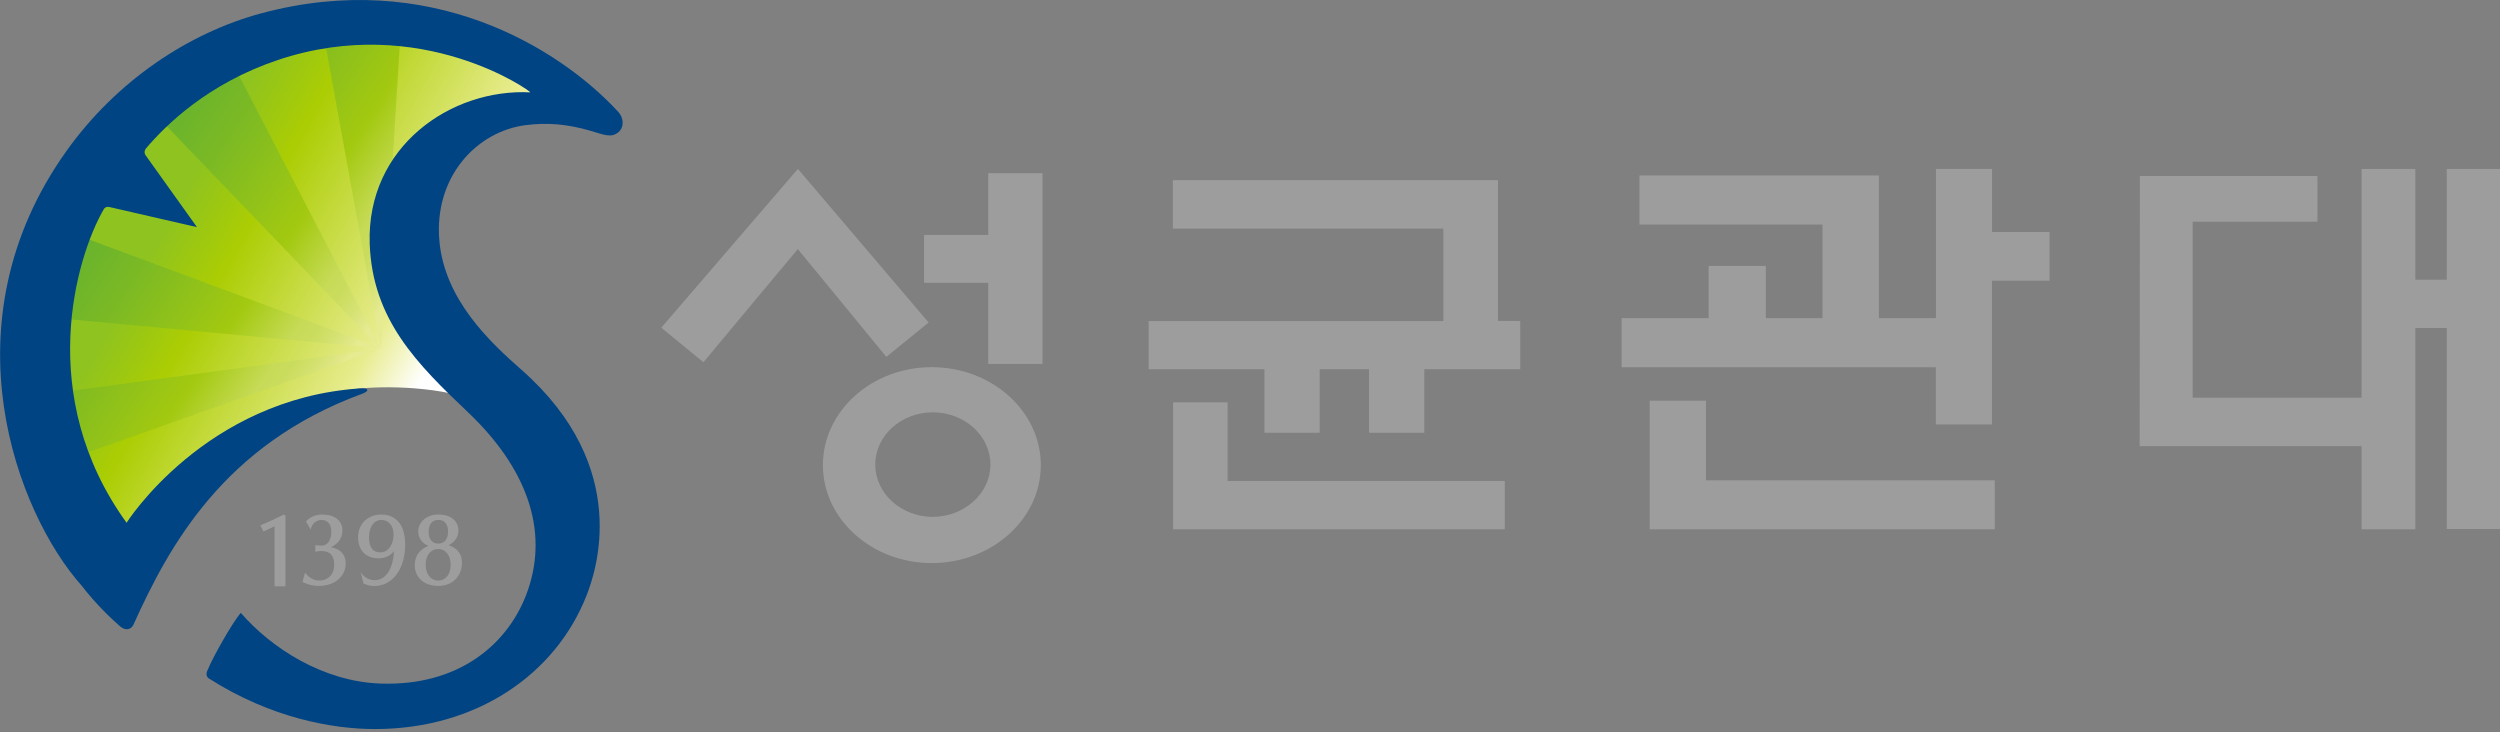
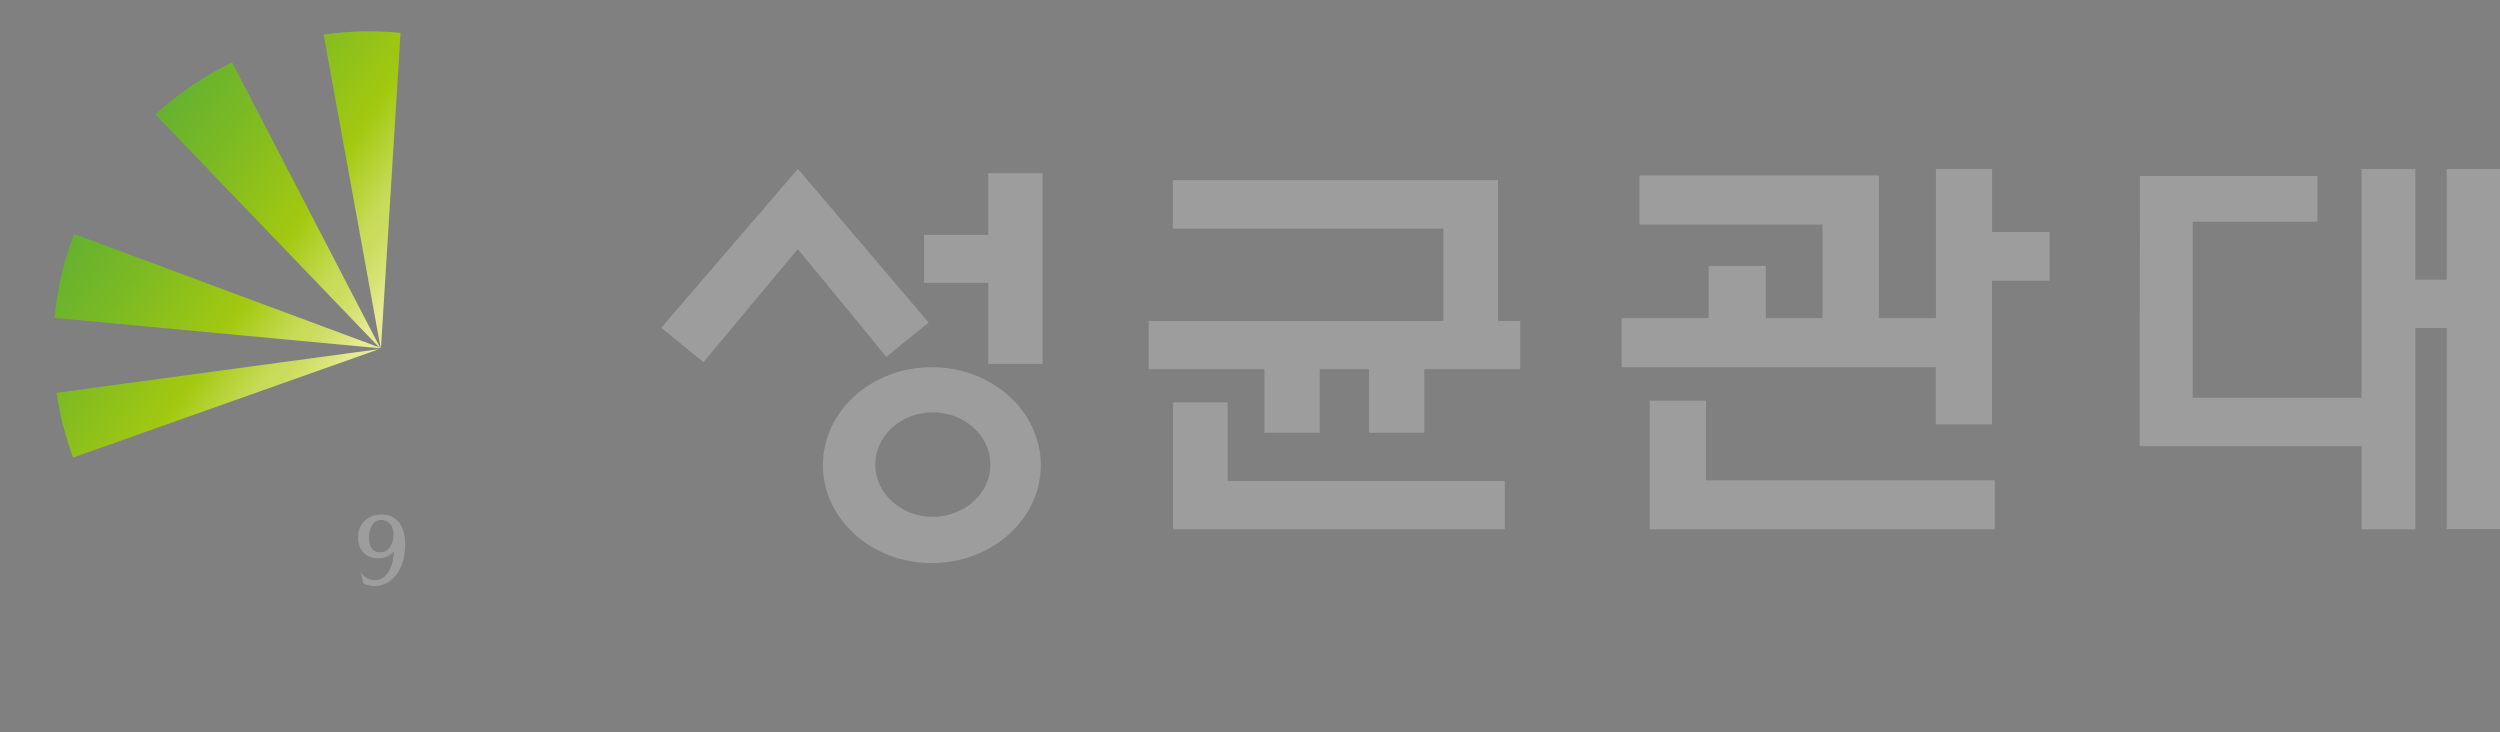
<svg xmlns="http://www.w3.org/2000/svg" width="222" height="65" viewBox="0 0 222 65" fill="none">
  <rect x="0" y="0" width="222" height="65" fill="#808080" stroke="none" />
  <g clip-path="url(#clip0_364_291)">
    <path d="M73.075 41.308C73.075 46.094 77.41 50.001 82.738 50.001C88.067 50.001 92.425 46.105 92.425 41.308C92.425 36.511 88.079 32.605 82.738 32.605C77.398 32.605 73.075 36.511 73.075 41.308ZM77.722 41.251C77.722 38.696 80.01 36.615 82.831 36.615C85.651 36.615 87.951 38.696 87.951 41.251C87.951 43.805 85.651 45.886 82.831 45.897C80.01 45.897 77.722 43.805 77.722 41.251Z" fill="#9D9D9E" />
    <path d="M92.252 15.382H87.756V20.861H82.058V25.114H87.756V32.316H92.576V15.382H92.252Z" fill="#9D9D9E" />
    <path d="M70.614 15.277C70.614 15.277 59.078 28.686 58.72 29.102C59.09 29.414 62.095 31.864 62.465 32.165C62.8 31.749 70.845 22.12 70.845 22.12C70.845 22.12 78.381 31.275 78.705 31.691C79.075 31.39 82.08 28.94 82.462 28.639C82.103 28.223 71.261 15.486 70.856 15C70.729 15.139 70.614 15.277 70.614 15.289V15.277Z" fill="#9D9D9E" />
    <path d="M190 39.619H209.708V47H214.483V29.126H217.271V46.977H222V15H217.271V24.834H214.483V15H209.708V35.315H194.707V19.686H205.791V15.636H190.023L190 39.619Z" fill="#9D9D9E" />
    <path d="M134.68 28.496H133.021V16H104.15V20.303H128.171V28.508H102V32.787H112.283V38.429H117.19V32.787H121.571V38.429H126.478V32.787H135V28.508H134.68V28.496ZM109.012 35.728H104.173V47H133.627V42.709H109.012V35.728Z" fill="#9D9D9E" />
    <path d="M151.489 35.58H146.492V47H177.133V42.652H151.489V35.58ZM176.897 20.6V15H171.912V28.252H166.845V15.58H145.583V19.939H161.837V28.252H156.804V23.614H151.725V28.252H144V32.612H171.901V37.69H176.885V24.925H182V20.6H176.885H176.897Z" fill="#9D9D9E" />
-     <path d="M34.65 21.76C34.65 14.87 40.22 9.28 47.1 9.28C48.76 9.28 50.35 9.61 51.8 10.2C40.79 0.04 23.63 0.3 12.94 10.99C2.58 21.35 2.02 37.78 11.24 48.81C13.63 45.68 16.9 42.07 20.93 39.24C24.07 37.04 28.42 34.83 31.92 34.5C35.23 34.19 40.17 34.5 43.15 35.94C40.81 33.54 38.35 30.86 37.15 29.25C35.58 27.16 34.66 24.57 34.66 21.76H34.65Z" fill="url(#paint0_linear_364_291)" />
    <path d="M33.76 30.88L20.61 5.54C18.18 6.71 15.88 8.25 13.8 10.16L33.67 30.85L33.76 30.88Z" fill="url(#paint1_linear_364_291)" />
    <path d="M33.83 30.91L35.57 2.92C33.3 2.69 31 2.74 28.74 3.07L33.8 30.9H33.83V30.91Z" fill="url(#paint2_linear_364_291)" />
    <path d="M33.68 30.849L6.58 20.779C5.66 23.179 5.08 25.689 4.85 28.229L33.75 30.929L33.68 30.859V30.849Z" fill="url(#paint3_linear_364_291)" />
    <path d="M5.021 34.87C5.301 36.82 5.801 38.76 6.491 40.63L33.67 31L5.021 34.88V34.87Z" fill="url(#paint4_linear_364_291)" />
-     <path d="M10.72 55.67C9.9 54.96 8.51 53.64 7.26 52.02C1.53 45.59 -5.01 28.73 5.88 13.44C10.36 7.14 16.81 2.9 23.21 1.18C38.15 -2.83 49.62 4.22 54.88 9.91C55.46 10.54 55.38 11.35 54.94 11.72C54.29 12.27 53.7 11.99 52.39 11.6C50.34 11.01 48.58 10.87 46.69 11.11C42.3 11.67 38.5 15.74 39.02 21.43C39.5 26.62 43.5 30.37 46.31 32.84C56.18 41.53 52.88 50.85 52.08 52.89C49.35 59.84 42.36 64.74 33.29 64.74C29.53 64.74 24.08 63.76 18.62 60.29C18.41 60.2 18.2 59.92 18.46 59.45C18.88 58.39 20.62 55.31 21.38 54.42C24.1 57.56 28.69 60.52 33.78 60.7C40.75 60.95 45.23 57.18 46.88 52.4C48.73 47.03 46.76 41.55 41.56 36.61C37.07 32.35 33.07 28.4 32.83 21.65C32.54 12.99 40.08 7.85 47.08 8.2C47.3 8.2 37.4 1.07 24.7 5.32C18.49 7.4 14.76 11.07 12.98 13.16C12.72 13.48 12.88 13.73 12.98 13.86C13.18 14.14 17.49 20.17 17.49 20.17L9.7 18.38C9.7 18.38 9.38 18.3 9.22 18.57C6.74 22.84 3.1 35.18 11.24 46.42C11.24 46.42 18.18 35.43 31.95 34.49C32.87 34.43 32.75 34.76 32.15 34.97C19.85 39.49 14.99 48.52 11.85 55.47C11.66 55.9 11.15 56.03 10.73 55.66L10.72 55.67Z" fill="#004483" />
-     <path d="M23.4 47.19C23.4 47.19 24.17 46.849 24.38 46.73V52.069H25.35V45.789L25.2 45.69L25.15 45.719C24.45 46.069 23.73 46.4 23.12 46.65L23.4 47.209V47.19Z" fill="#9D9D9E" />
-     <path d="M28.52 48.929C29.31 48.929 29.68 49.33 29.68 50.16C29.68 50.989 29.15 51.55 28.34 51.55C27.75 51.55 27.35 51.16 27.21 50.989L27.09 50.849L26.86 51.679L26.93 51.709C27.27 51.87 27.7 52.029 28.32 52.029C29.7 52.029 30.7 51.19 30.7 50.039C30.7 48.98 29.88 48.679 29.38 48.59C29.92 48.359 30.41 47.87 30.41 47.109C30.41 46.23 29.72 45.69 28.6 45.69C27.66 45.69 27.17 46.3 27.17 46.3L27.58 47.02L27.65 46.819C27.76 46.489 28.11 46.169 28.56 46.169C28.96 46.169 29.42 46.429 29.42 47.179C29.42 47.76 29.26 48.45 28.5 48.45L28 48.41V48.999C28 48.999 28.28 48.929 28.5 48.929H28.52Z" fill="#9D9D9E" />
    <path d="M32.02 50.789L32.28 51.809C32.28 51.809 32.68 52.039 33.24 52.039C34.85 52.039 35.98 50.529 35.98 48.359C35.98 45.95 34.51 45.69 33.88 45.69C32.66 45.69 31.8 46.51 31.8 47.7C31.8 48.889 32.5 49.58 33.63 49.58C34.21 49.58 34.66 49.349 34.99 48.94C34.92 50.289 34.39 51.51 33.29 51.52C32.4 51.52 32.03 50.8 32.03 50.8L32.02 50.789ZM33.78 49.05C33.1 49.05 32.77 48.609 32.77 47.7C32.77 46.789 33.21 46.169 33.86 46.169C34.51 46.169 34.95 46.69 34.95 47.469C34.95 48.249 34.55 49.05 33.77 49.05H33.78Z" fill="#9D9D9E" />
-     <path d="M39.81 48.429C40.35 48.179 40.71 47.69 40.71 47.099C40.71 46.45 40.24 45.69 38.91 45.69C37.9 45.69 37.14 46.34 37.14 47.2C37.14 47.84 37.58 48.3 38.05 48.469C37.26 48.779 36.83 49.38 36.83 50.19C36.83 51.289 37.67 52.029 38.92 52.029C40.17 52.029 41.02 51.169 41.02 49.98C41.02 48.88 40.21 48.529 39.83 48.419L39.81 48.429ZM38.06 47.219C38.06 46.969 38.12 46.169 38.92 46.169C39.72 46.169 39.79 46.9 39.79 47.219C39.79 47.459 39.73 48.27 38.92 48.27C38.11 48.27 38.06 47.469 38.06 47.219ZM38.91 51.55C38.25 51.55 37.8 50.989 37.8 50.15C37.8 49.309 38.25 48.749 38.91 48.749C39.57 48.749 40.02 49.309 40.02 50.15C40.02 50.989 39.59 51.55 38.91 51.55Z" fill="#9D9D9E" />
  </g>
  <defs>
    <linearGradient id="paint0_linear_364_291" x1="38.01" y1="32.75" x2="14.98" y2="19.73" gradientUnits="userSpaceOnUse">
      <stop stop-color="white" />
      <stop offset="0.2" stop-color="#E8EC8F" />
      <stop offset="0.76" stop-color="#ABCD03" />
      <stop offset="1" stop-color="#8FC31F" />
    </linearGradient>
    <linearGradient id="paint1_linear_364_291" x1="36.09" y1="24.19" x2="14.62" y2="9.82" gradientUnits="userSpaceOnUse">
      <stop stop-color="#E6EB91" />
      <stop offset="0.02" stop-color="#E1E889" />
      <stop offset="0.09" stop-color="#D3E16E" />
      <stop offset="0.15" stop-color="#CADC5D" />
      <stop offset="0.2" stop-color="#C7DB58" />
      <stop offset="0.4" stop-color="#A3C910" />
      <stop offset="0.75" stop-color="#7DBA23" />
      <stop offset="1" stop-color="#66B22F" />
    </linearGradient>
    <linearGradient id="paint2_linear_364_291" x1="39.02" y1="19.81" x2="17.54" y2="5.45" gradientUnits="userSpaceOnUse">
      <stop stop-color="#E6EB91" />
      <stop offset="0.02" stop-color="#E1E889" />
      <stop offset="0.09" stop-color="#D3E16E" />
      <stop offset="0.15" stop-color="#CADC5D" />
      <stop offset="0.2" stop-color="#C7DB58" />
      <stop offset="0.4" stop-color="#A3C910" />
      <stop offset="0.75" stop-color="#7DBA23" />
      <stop offset="1" stop-color="#66B22F" />
    </linearGradient>
    <linearGradient id="paint3_linear_364_291" x1="28.42" y1="35.659" x2="6.94" y2="21.299" gradientUnits="userSpaceOnUse">
      <stop stop-color="#E6EB91" />
      <stop offset="0.02" stop-color="#E1E889" />
      <stop offset="0.09" stop-color="#D3E16E" />
      <stop offset="0.15" stop-color="#CADC5D" />
      <stop offset="0.2" stop-color="#C7DB58" />
      <stop offset="0.4" stop-color="#A3C910" />
      <stop offset="0.75" stop-color="#7DBA23" />
      <stop offset="1" stop-color="#66B22F" />
    </linearGradient>
    <linearGradient id="paint4_linear_364_291" x1="25.77" y1="39.62" x2="4.291" y2="25.25" gradientUnits="userSpaceOnUse">
      <stop stop-color="#E6EB91" />
      <stop offset="0.02" stop-color="#E1E889" />
      <stop offset="0.09" stop-color="#D3E16E" />
      <stop offset="0.15" stop-color="#CADC5D" />
      <stop offset="0.2" stop-color="#C7DB58" />
      <stop offset="0.4" stop-color="#A3C910" />
      <stop offset="0.75" stop-color="#7DBA23" />
      <stop offset="1" stop-color="#66B22F" />
    </linearGradient>
    <clipPath id="clip0_364_291">
      <rect width="222" height="65" fill="white" />
    </clipPath>
  </defs>
</svg>